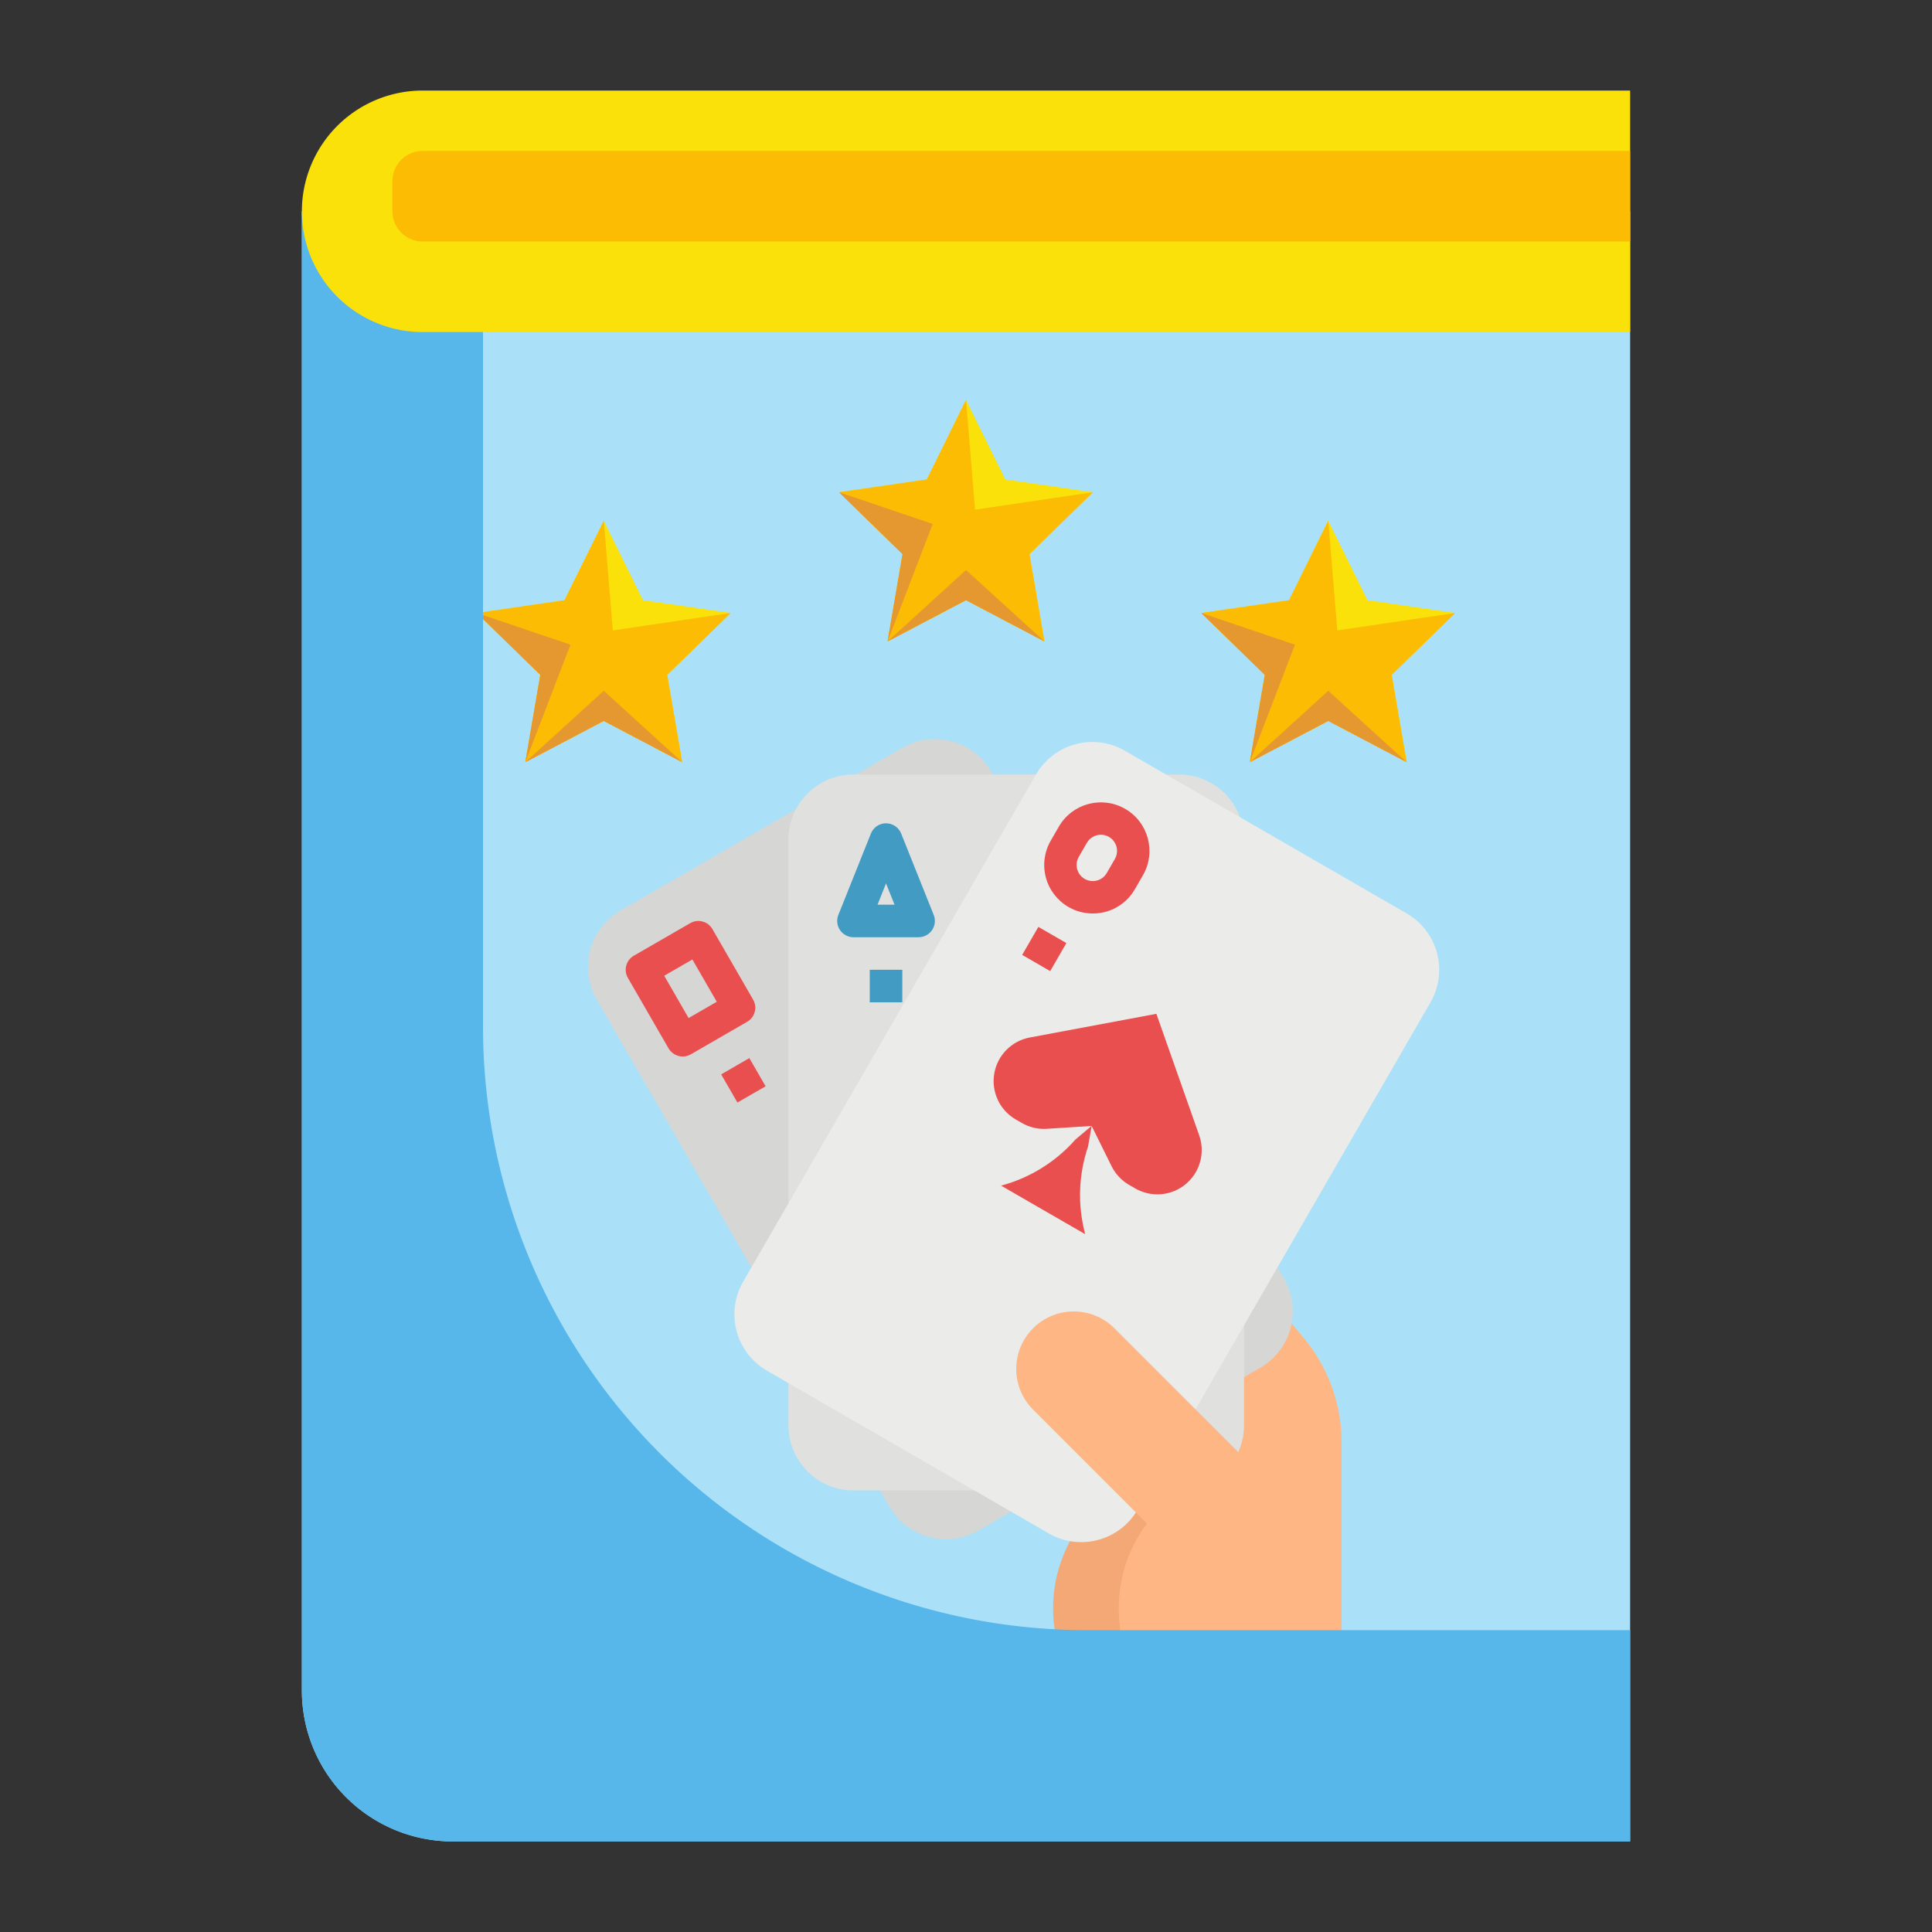
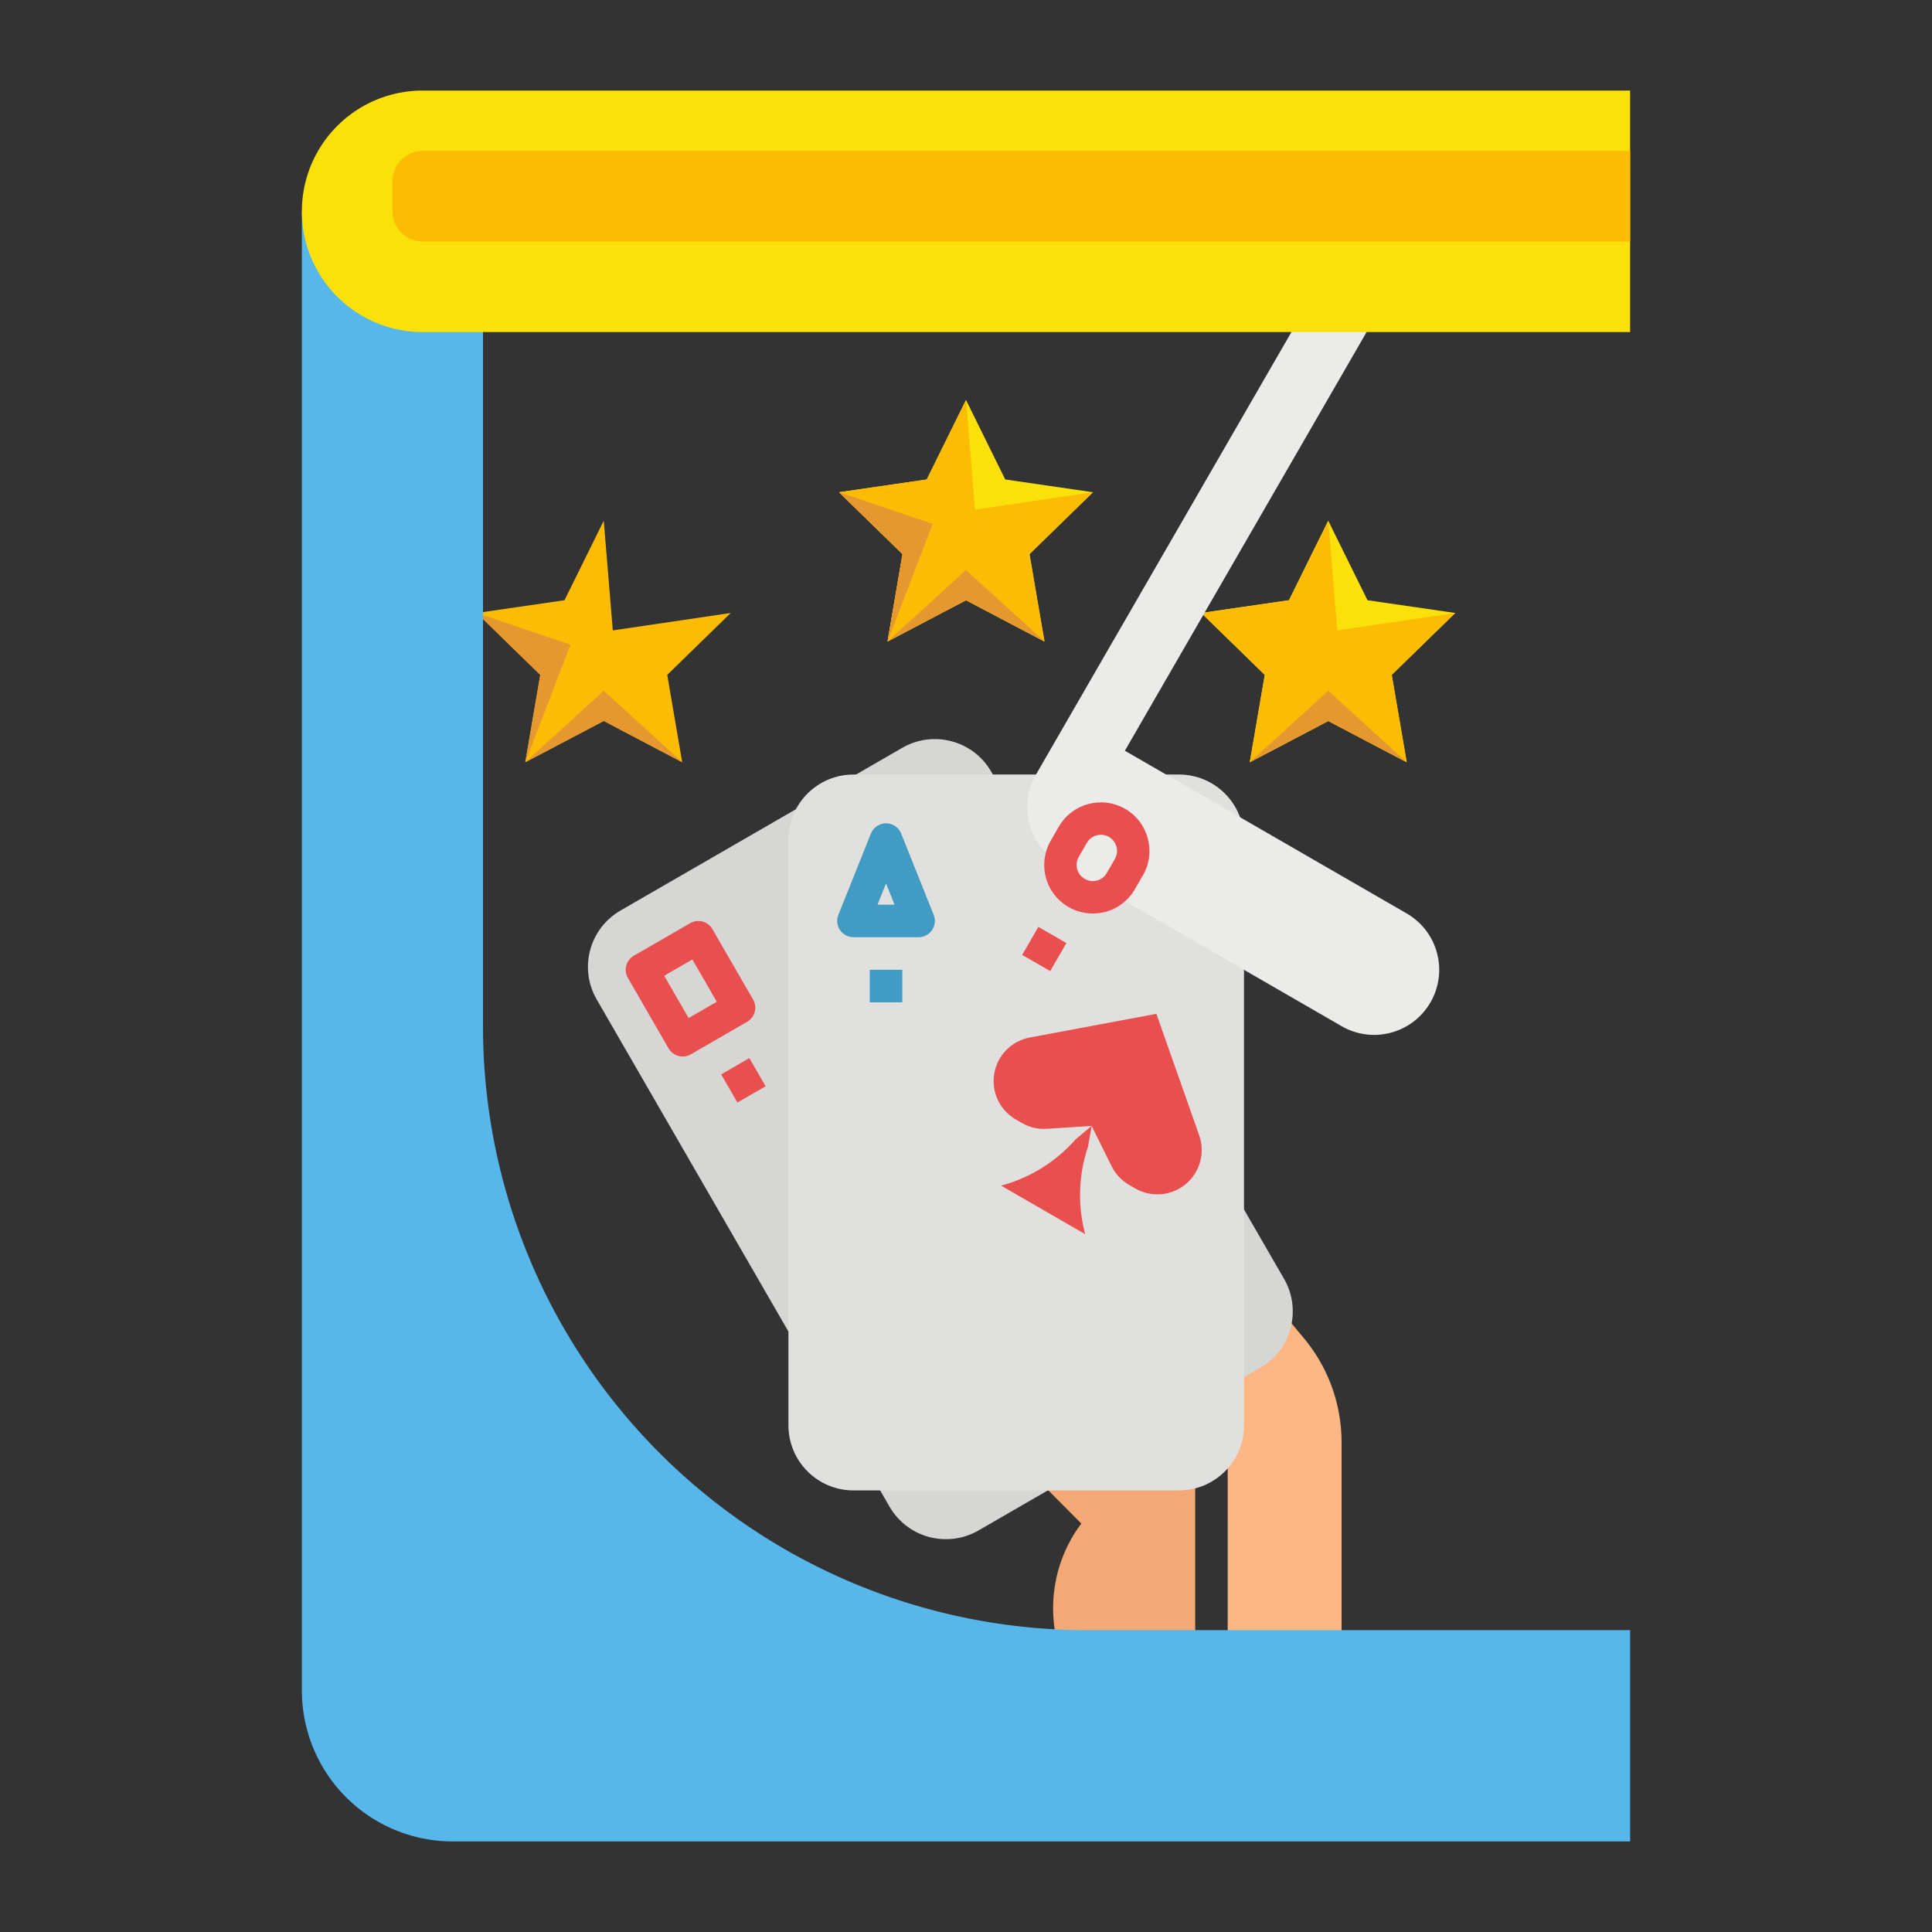
<svg xmlns="http://www.w3.org/2000/svg" width="512" height="512" version="1.1" viewBox="0 0 64 64">
  <rect x="0" y="0" width="64" height="64" fill="#333333" stroke="none" />
  <g id="Flat">
    <g id="Color_copy" data-name="Color copy">
-       <path d="m10 7h44v54h-39a5 5 0 0 1-5-5z" fill="#aae1f9" />
      <g transform="translate(0,-7.25)">
        <path d="m44 24.5 1.3 2.633 2.906 0.423-2.103 2.05 0.496 2.894-2.599-1.367-2.599 1.367 0.496-2.894-2.103-2.05 2.906-0.423z" fill="#f9e109" />
        <path d="m44 24.5 0.3 3.633 3.906-0.577-2.103 2.05 0.496 2.894-2.599-1.367-2.599 1.367 0.496-2.894-2.103-2.05 2.906-0.423z" fill="#fcbc04" />
        <g fill="#e59730">
-           <path d="m39.794 27.556 2.103 2.05-0.496 2.894 1.496-3.894z" />
          <path d="M 41.401,32.5 44,31.133 46.599,32.5 44,30.133 Z" />
        </g>
      </g>
      <g transform="translate(0,-6.25)">
        <path d="m32 19.5 1.3 2.633 2.906 0.423-2.103 2.05 0.496 2.894-2.599-1.367-2.599 1.367 0.496-2.894-2.103-2.05 2.906-0.423z" fill="#f9e109" />
        <path d="m32 19.5 0.3 3.633 3.906-0.577-2.103 2.05 0.496 2.894-2.599-1.367-2.599 1.367 0.496-2.894-2.103-2.05 2.906-0.423z" fill="#fcbc04" />
        <g fill="#e59730">
          <path d="m27.794 22.556 2.103 2.05-0.496 2.894 1.496-3.894z" />
          <path d="M 29.401,27.5 32,26.133 34.599,27.5 32,25.133 Z" />
        </g>
      </g>
      <g transform="translate(0,-7.25)">
-         <path d="m20 24.5 1.3 2.633 2.906 0.423-2.103 2.05 0.496 2.894-2.599-1.367-2.599 1.367 0.496-2.894-2.103-2.05 2.906-0.423z" fill="#f9e109" />
        <path d="m20 24.5 0.3 3.633 3.906-0.577-2.103 2.05 0.496 2.894-2.599-1.367-2.599 1.367 0.496-2.894-2.103-2.05 2.906-0.423z" fill="#fcbc04" />
        <g fill="#e59730">
          <path d="m15.794 27.556 2.103 2.05-0.496 2.894 1.496-3.894z" />
          <path d="M 17.401,32.5 20,31.133 22.599,32.5 20,30.133 Z" />
        </g>
      </g>
      <g stroke-width=".067">
        <path d="m35.8 56.378-0.542-1.274c-0.653-1.534-0.439-3.301 0.562-4.635l-3.468-3.484c-0.502-0.504-0.616-1.276-0.281-1.903l2.881-5.402c0.219-0.411 0.604-0.708 1.058-0.814 0.453-0.107 0.931-0.012 1.31 0.259l2.273 1.623v15.63z" fill="#f4a876" />
        <path d="m40.67 41.287 2.439 2.943c0.86 0.983 1.333 2.244 1.333 3.549v8.599h-3.773z" fill="#feb784" />
        <path d="m20.555 30.162 9.335-5.39c1.031-0.595 2.35-0.242 2.945 0.789l9.701 16.803c0.595 1.031 0.242 2.35-0.789 2.945l-9.335 5.39c-1.031 0.595-2.349 0.242-2.945-0.789l-9.701-16.803c-0.596-1.031-0.242-2.349 0.789-2.945z" fill="#d6d6d4" />
        <path d="m22.614 34.998c-0.192-8.09e-4 -0.37-0.103-0.467-0.269l-1.347-2.334c-0.149-0.258-0.061-0.587 0.197-0.736l1.867-1.078c0.258-0.149 0.587-0.061 0.736 0.197l1.347 2.334c0.149 0.258 0.061 0.587-0.197 0.736l-1.867 1.079c-0.082 0.047-0.175 0.071-0.269 0.071zm-0.611-2.675 0.808 1.401 0.933-0.539-0.808-1.401z" fill="#e94f4f" />
        <path d="m23.89 35.59 0.933-0.539 0.539 0.933-0.934 0.539z" fill="#e94f4f" />
        <path d="m28.274 25.657h10.779c1.191 0 2.156 0.965 2.156 2.156v19.403c0 1.191-0.965 2.156-2.156 2.156h-10.779c-1.191 0-2.156-0.965-2.156-2.156v-19.403c0-1.191 0.965-2.156 2.156-2.156z" fill="#e0e0de" />
        <path d="m30.429 31.047h-2.156c-0.179 2.53e-4 -0.346-0.088-0.447-0.237-0.1-0.148-0.121-0.337-0.054-0.503l1.078-2.695c0.082-0.205 0.28-0.339 0.501-0.339 0.221 0 0.419 0.135 0.501 0.339l1.078 2.695c0.067 0.166 0.046 0.354-0.054 0.503-0.101 0.148-0.268 0.237-0.447 0.237zm-1.36-1.078h0.564l-0.282-0.705z" fill="#419bc2" />
        <path d="m28.812 32.125h1.078v1.078h-1.078z" fill="#419bc2" />
-         <path d="m37.263 24.869 9.335 5.39c1.031 0.595 1.384 1.914 0.789 2.945l-9.701 16.803c-0.595 1.031-1.914 1.385-2.945 0.789l-9.335-5.39c-1.031-0.595-1.384-1.914-0.789-2.945l9.701-16.803c0.595-1.031 1.914-1.385 2.945-0.789z" fill="#ebebe9" />
-         <path d="m37.975 56.378-0.542-1.274c-0.653-1.534-0.439-3.301 0.562-4.635l-3.773-3.773c-0.744-0.744-0.744-1.951 0-2.695 0.744-0.744 1.951-0.744 2.695 0l4.851 4.851v7.526z" fill="#feb784" />
+         <path d="m37.263 24.869 9.335 5.39c1.031 0.595 1.384 1.914 0.789 2.945c-0.595 1.031-1.914 1.385-2.945 0.789l-9.335-5.39c-1.031-0.595-1.384-1.914-0.789-2.945l9.701-16.803c0.595-1.031 1.914-1.385 2.945-0.789z" fill="#ebebe9" />
      </g>
      <g transform="matrix(.067 0 0 .067 16.4 24.482)" fill="#e94f4f">
        <path d="m348.11 195.85-21.148-60-62.586 11.711c-9.016 1.688-16.027 8.812-17.574 17.852-1.543 9.043 2.703 18.09 10.645 22.676l2.984 1.719c3.746 2.172 8.051 3.18 12.371 2.898l22.16-1.434 9.84 19.906c1.918 3.879 4.945 7.106 8.695 9.27l2.984 1.723c7.953 4.602 17.934 3.754 25-2.121 7.062-5.879 9.711-15.543 6.629-24.199z" />
        <path d="m250.17 220.8 41.598 24c-3.816-14.25-3.332-29.309 1.395-43.285l1.824-10.281-8 6.719c-9.746 11.086-22.559 19.035-36.816 22.848z" />
        <path d="m295.49 86.246c-4.199 0.004-8.324-1.098-11.961-3.199-5.519-3.18-9.547-8.426-11.199-14.578-1.648-6.152-0.789-12.707 2.398-18.223l4-6.926c6.629-11.488 21.312-15.43 32.801-8.801 11.488 6.625 15.426 21.312 8.801 32.801l-4 6.926c-3.172 5.527-8.418 9.562-14.578 11.199-2.043 0.539-4.148 0.809-6.262 0.801zm4.055-38.934c-2.863-0.008-5.512 1.52-6.945 4l-4 6.926c-2.203 3.824-0.891 8.711 2.93 10.922 3.824 2.195 8.703 0.887 10.91-2.93l4-6.93c1.43-2.469 1.43-5.516 8e-3 -7.988-1.422-2.473-4.055-4-6.91-4.012z" />
        <path d="m260.61 106.73 8-13.855 13.855 7.996-8 13.859z" />
      </g>
      <path d="m36 54a20 20 0 0 1-20-20v-27h-6v49a5 5 0 0 0 5 5h39v-7z" fill="#57b7eb" />
      <path d="m14 3h40v8h-40a4 4 0 0 1-4-4 4 4 0 0 1 4-4z" fill="#f9e109" />
      <path d="m14 5h40v3h-40a1 1 0 0 1-1-1v-1a1 1 0 0 1 1-1z" fill="#fcbc04" />
    </g>
  </g>
</svg>